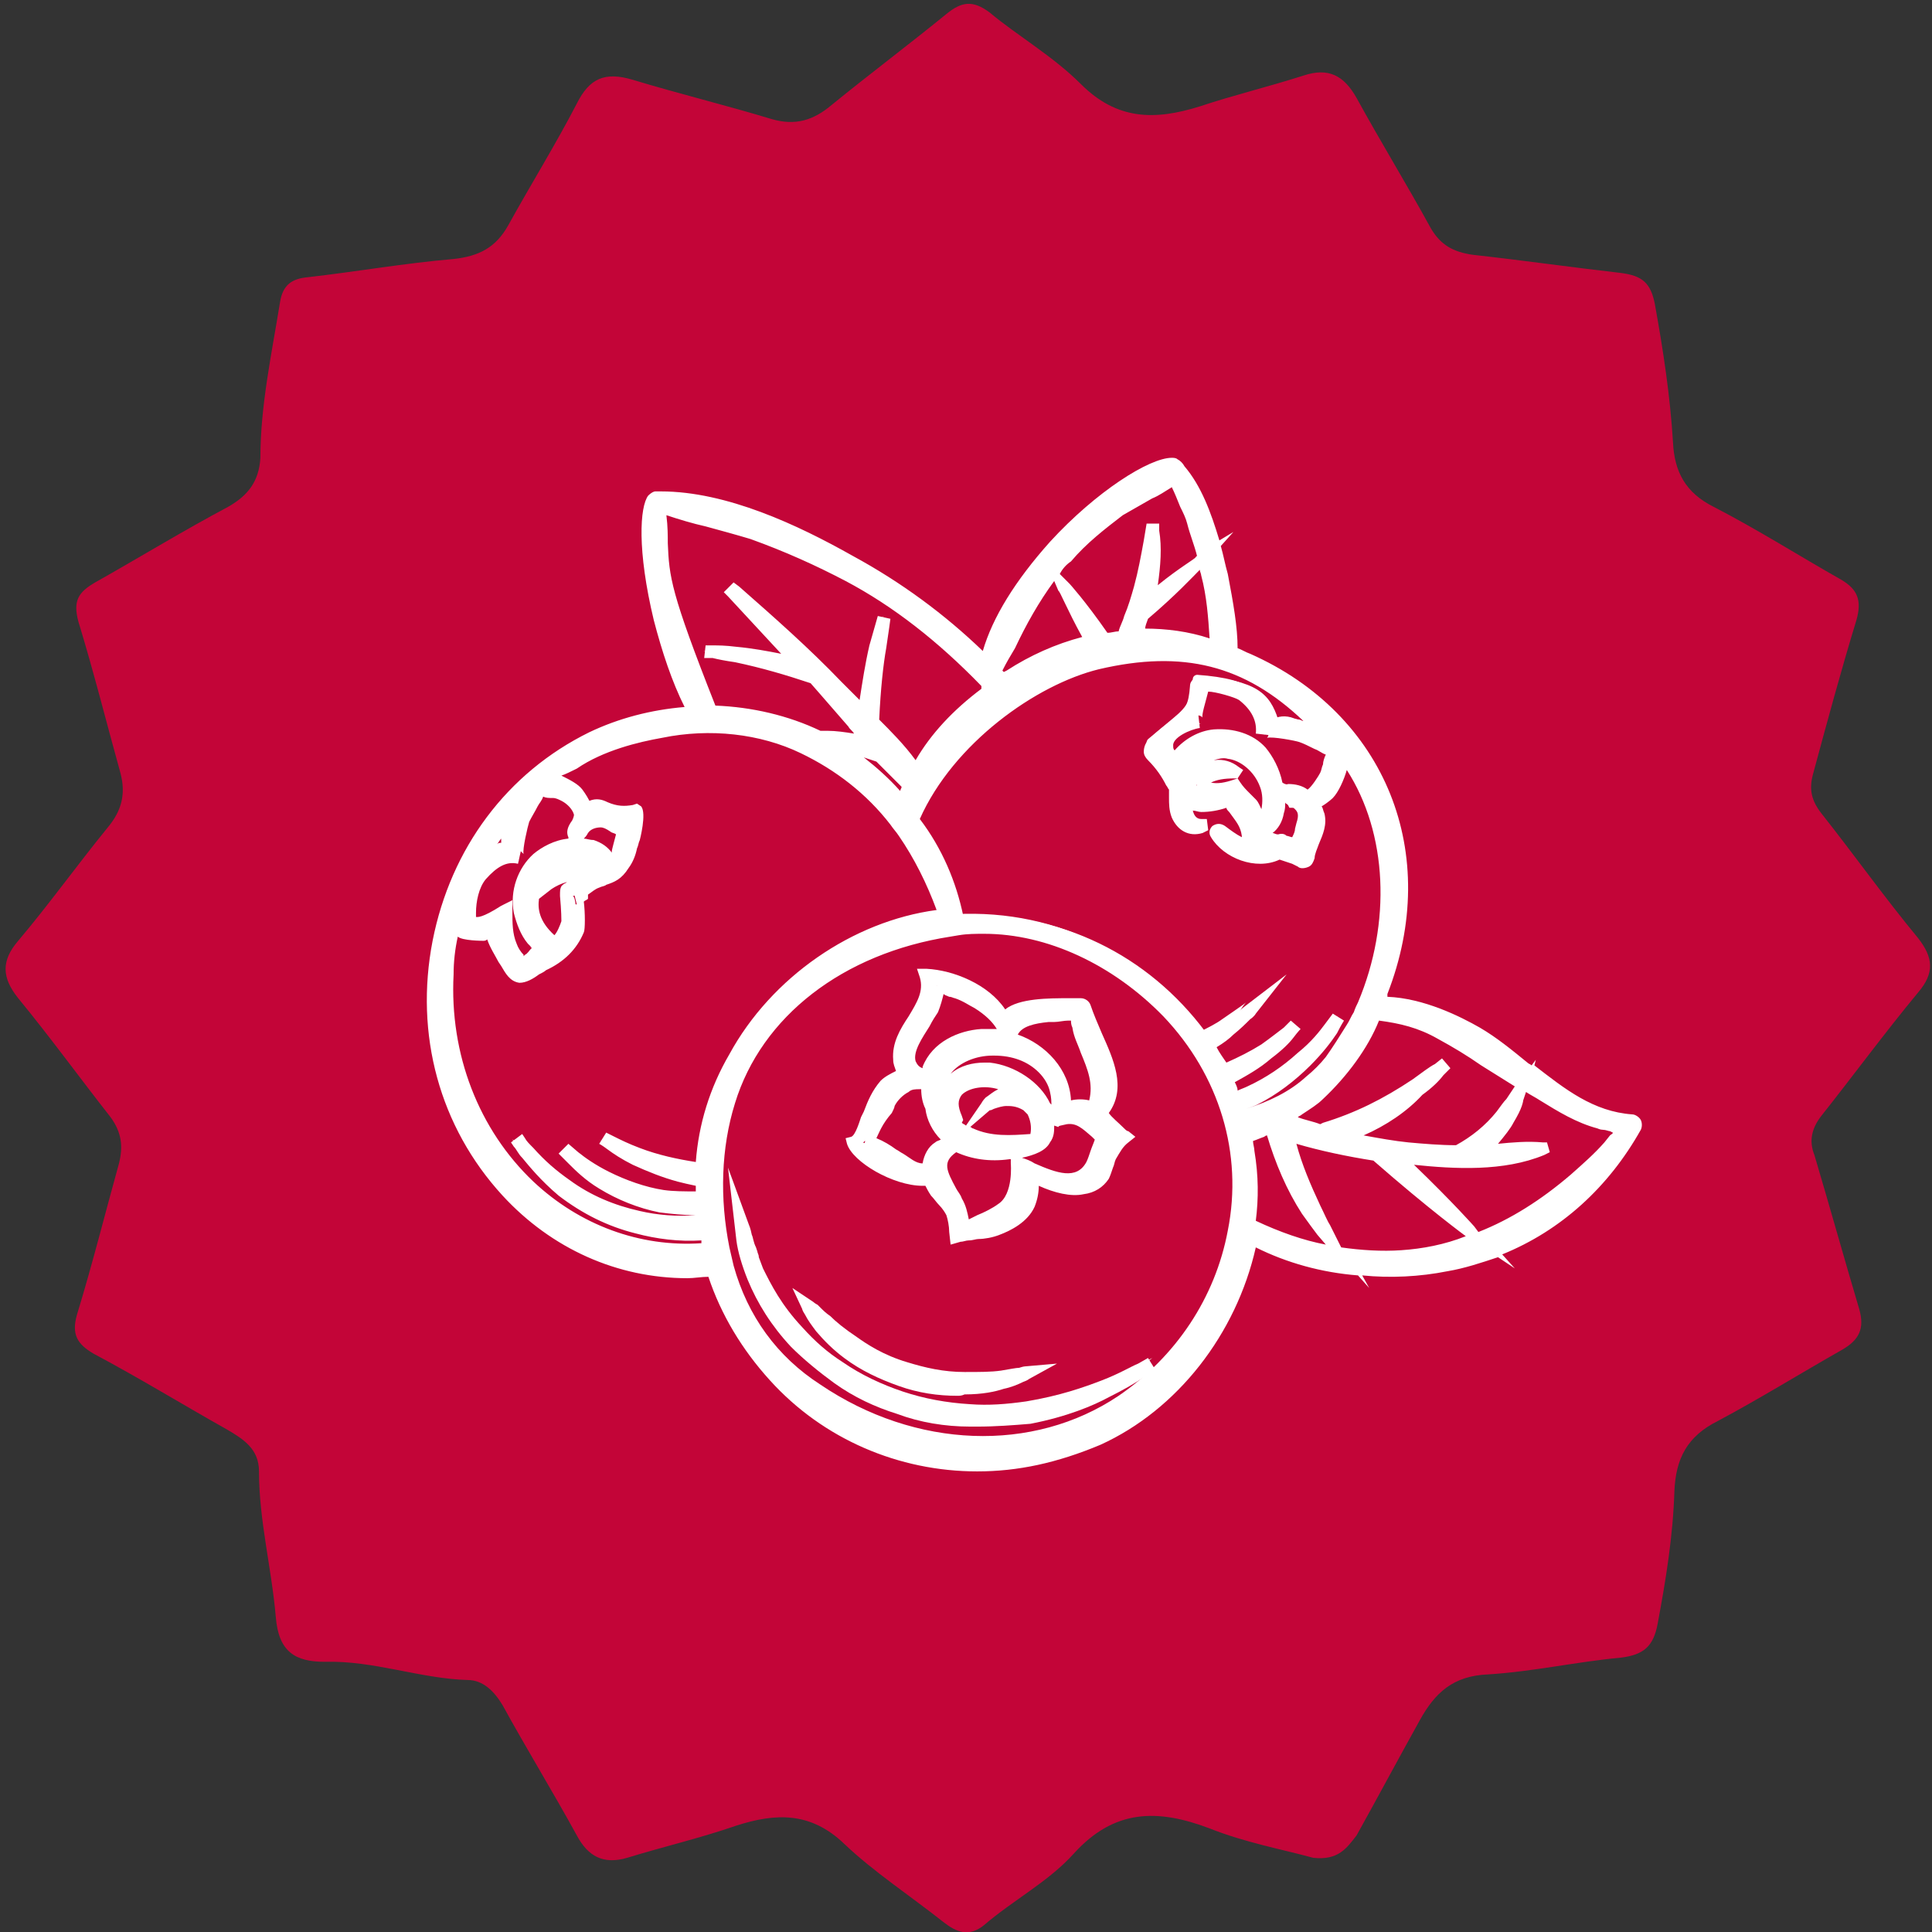
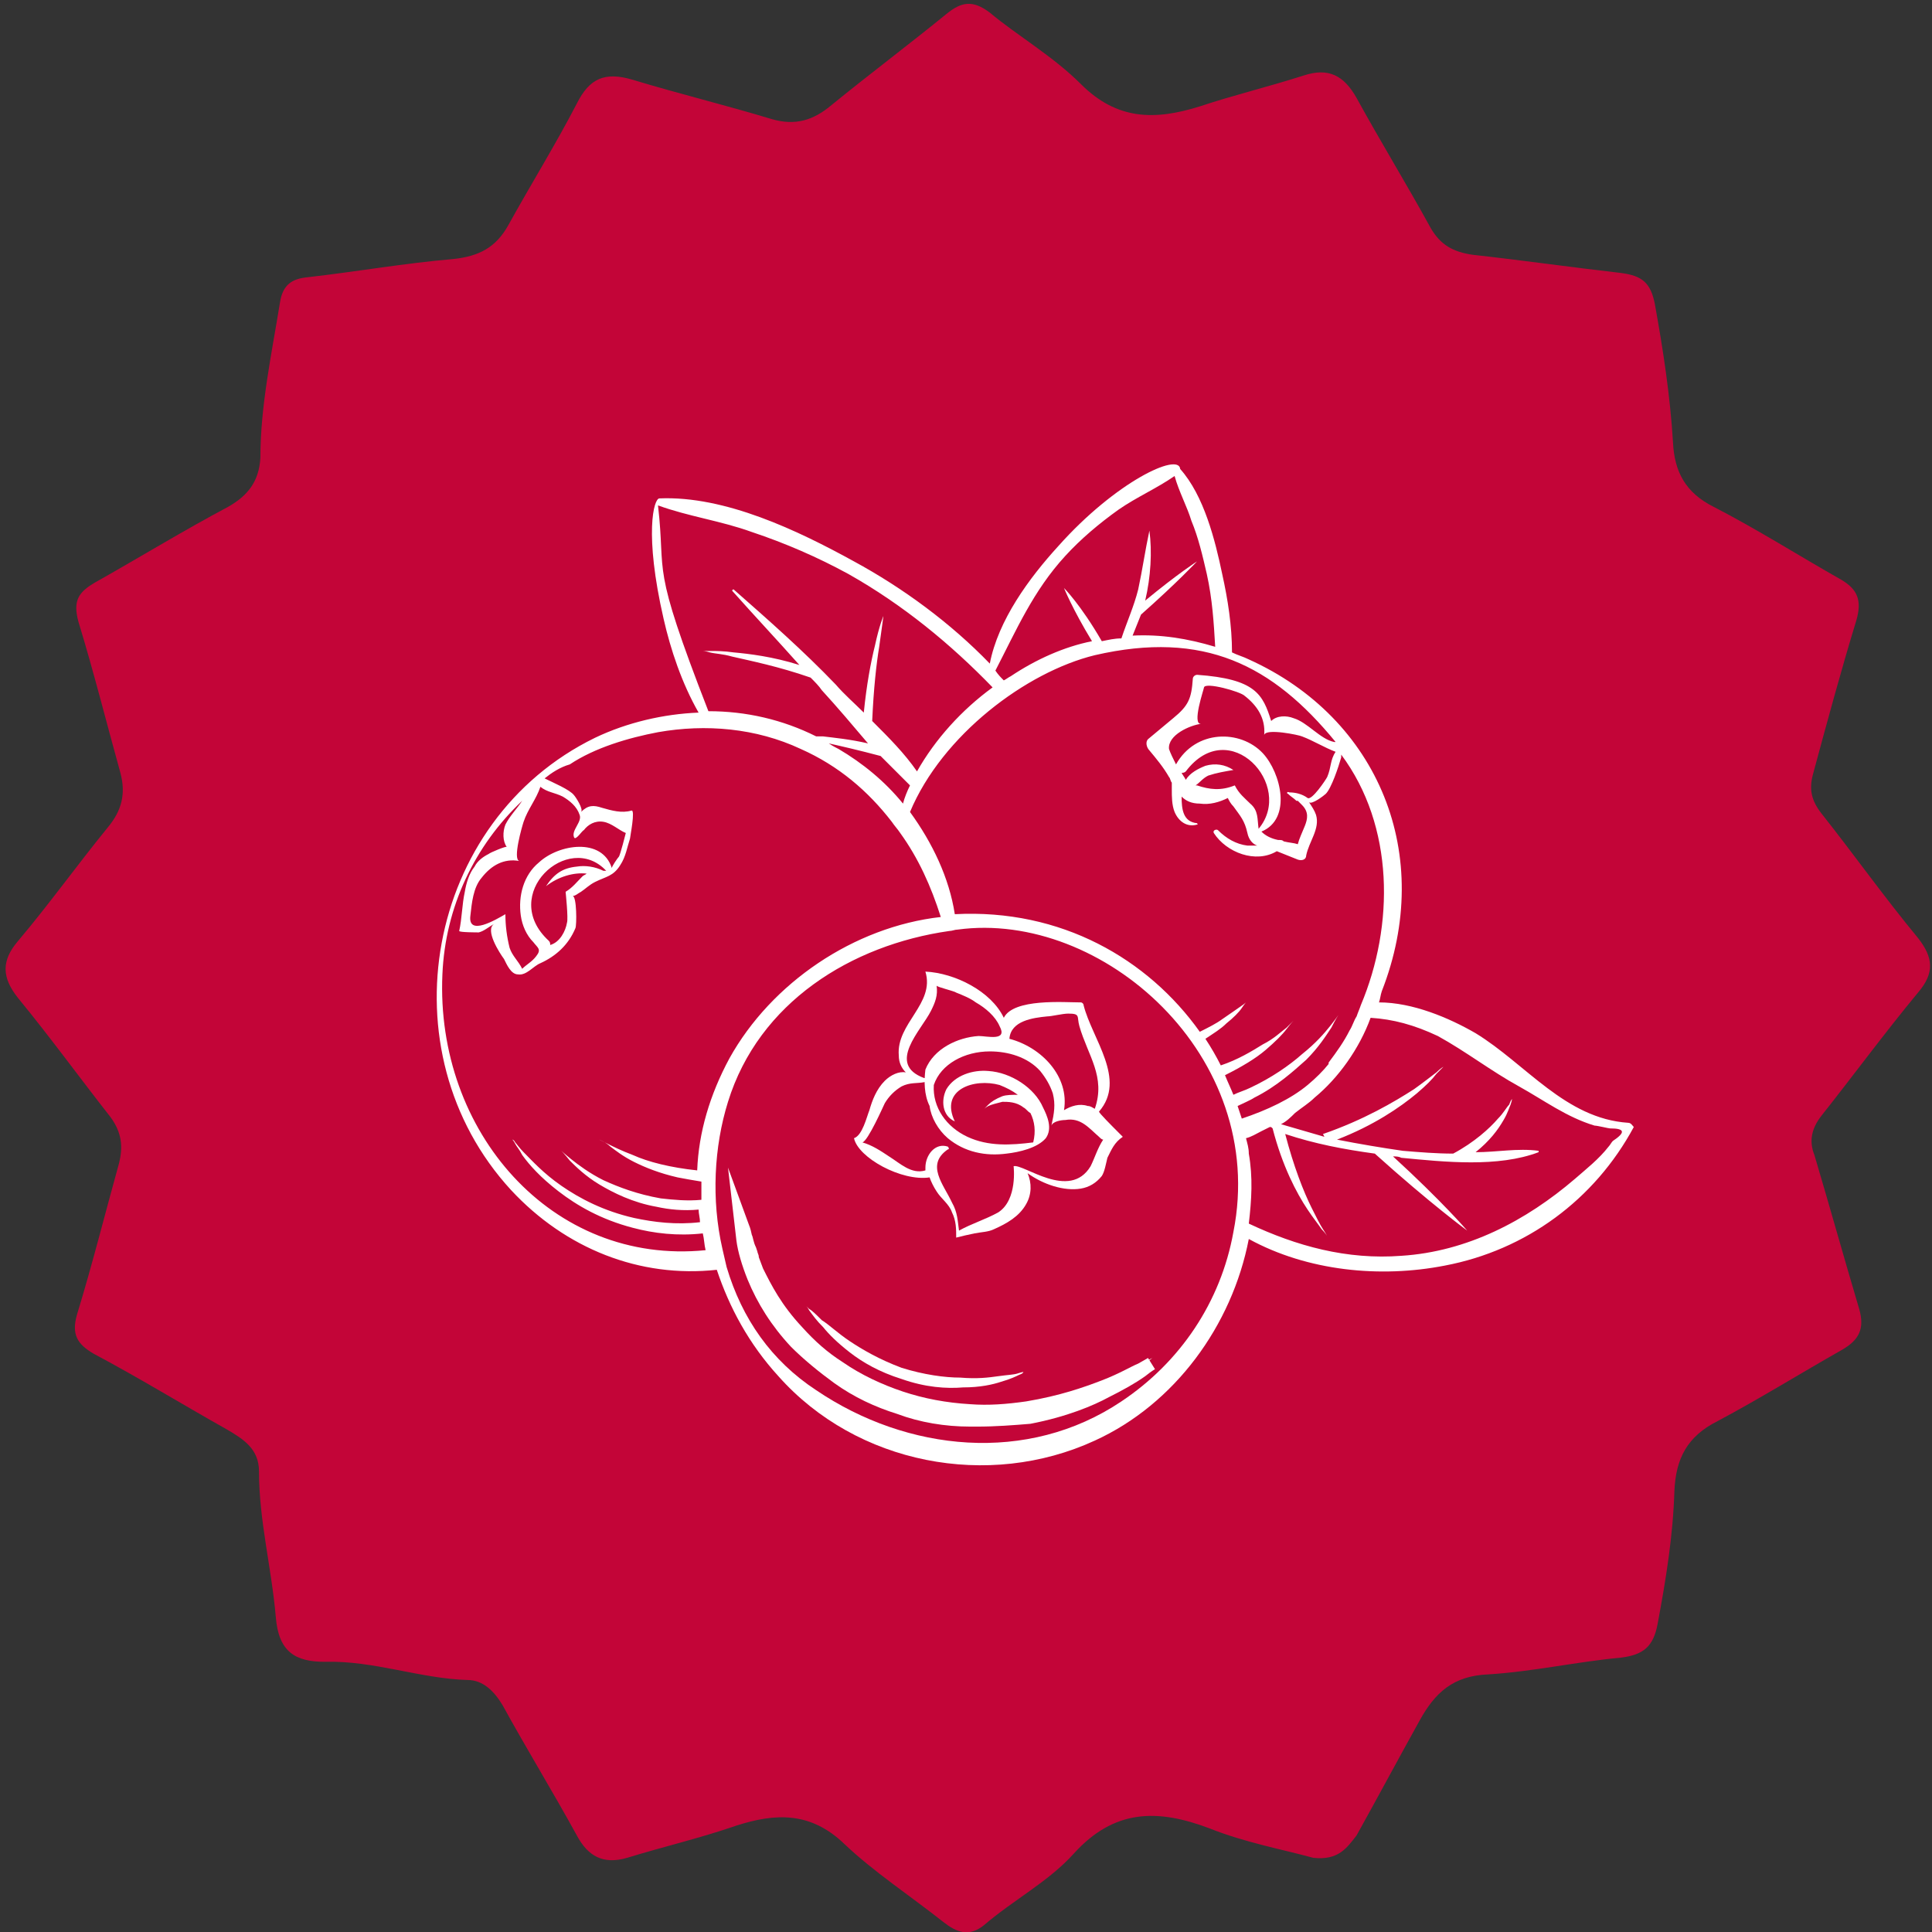
<svg xmlns="http://www.w3.org/2000/svg" version="1.1" id="Laag_1" x="0px" y="0px" viewBox="0 0 138 138" style="enable-background:new 0 0 138 138;" xml:space="preserve">
  <rect x="0" y="0" width="138" height="138" fill="#333333" stroke="none" />
  <style type="text/css">
	.st0{fill:#C30538;}
	.st1{fill:#FFFFFF;}
</style>
  <g>
    <path class="st0" d="M93.8,132.7c-2.2-0.6-4.9-1.1-7.4-2.1c-3.7-1.4-6.8-1.4-9.7,1.8c-1.8,2-4.3,3.3-6.4,5.1   c-1.1,0.9-2,0.5-2.9-0.2c-2.4-1.9-5-3.6-7.1-5.6c-2.4-2.3-4.9-2.2-7.7-1.3c-2.6,0.9-5.2,1.5-7.8,2.3c-1.7,0.5-2.8-0.1-3.6-1.6   c-1.7-3.1-3.6-6.2-5.3-9.3c-0.6-1-1.4-1.8-2.5-1.8c-3.4-0.1-6.7-1.4-10.2-1.3c-2.1,0-3.3-0.7-3.5-3.2c-0.3-3.5-1.2-6.9-1.2-10.4   c0-1.6-1.1-2.3-2.3-3c-3.2-1.8-6.3-3.7-9.5-5.4c-1.2-0.7-1.6-1.4-1.2-2.8c1.1-3.6,2-7.2,3-10.8c0.3-1.2,0.2-2.2-0.6-3.3   c-2.2-2.8-4.3-5.7-6.6-8.5c-1.2-1.5-1.2-2.7,0-4.1c2.2-2.6,4.2-5.4,6.4-8.1c1-1.2,1.3-2.4,0.9-3.9c-1-3.6-1.9-7.2-3-10.8   c-0.4-1.5,0-2.1,1.2-2.8c3.2-1.8,6.3-3.7,9.5-5.4c1.4-0.8,2.2-1.8,2.3-3.5c0-3.7,0.8-7.4,1.4-11.1c0.2-1.3,0.9-1.7,2-1.8   c3.5-0.4,6.9-1,10.4-1.3c1.8-0.2,3-0.8,3.9-2.4c1.6-2.9,3.4-5.8,4.9-8.7c0.9-1.8,2-2.3,4-1.7c3.3,1,6.6,1.8,9.9,2.8   c1.7,0.5,3,0.1,4.3-1c2.7-2.2,5.5-4.3,8.2-6.5c1.1-0.9,1.9-1,3.1-0.1C72.6,2.5,75.2,4,77.2,6c2.6,2.6,5.3,2.6,8.5,1.6   c2.4-0.8,4.9-1.4,7.4-2.2c1.8-0.6,2.9,0,3.8,1.6c1.7,3.1,3.6,6.2,5.3,9.3c0.7,1.2,1.6,1.7,3,1.9c3.6,0.4,7.1,0.9,10.6,1.3   c1.5,0.2,2.1,0.7,2.4,2.2c0.6,3.3,1.1,6.6,1.3,9.9c0.1,2.1,0.9,3.6,2.9,4.6c3.1,1.6,6.1,3.5,9.1,5.2c1.2,0.7,1.5,1.5,1.1,2.9   c-1.1,3.6-2.1,7.3-3.1,11c-0.3,1.1-0.1,1.9,0.6,2.8c2.3,2.9,4.5,6,6.9,8.9c1.1,1.4,1.2,2.5,0,3.9c-2.4,2.9-4.6,5.9-6.9,8.8   c-0.7,0.9-0.9,1.8-0.5,2.8c1.1,3.7,2.1,7.3,3.2,11c0.4,1.4,0,2.2-1.2,2.9c-3,1.7-5.9,3.5-8.9,5.1c-2.2,1.1-3,2.7-3.1,5   c-0.1,3.2-0.6,6.3-1.2,9.5c-0.3,1.6-1,2.2-2.6,2.4c-3.2,0.3-6.3,1-9.5,1.2c-2.5,0.1-3.8,1.3-4.9,3.3c-1.5,2.7-3,5.5-4.5,8.2   C96.2,132,95.6,132.9,93.8,132.7z" />
    <g>
      <g>
        <g>
          <g>
            <path class="st1" d="M116.3,80.2c-4.5-0.3-7.3-4.2-10.9-6.4c-1.9-1.1-4.5-2.2-6.9-2.2c0.1-0.3,0.1-0.5,0.2-0.8c0,0,0,0,0,0       c3.8-9.7-0.2-19.5-9.5-23.7c-0.4-0.2-0.8-0.3-1.2-0.5c0-1.9-0.3-3.8-0.7-5.6c-0.5-2.4-1.3-5.6-3-7.5l0,0       c-0.1-1.2-4.6,0.9-8.7,5.5c-2.1,2.3-4.3,5.3-4.9,8.4c0,0,0,0,0,0c-2.8-2.9-6.2-5.4-9.7-7.3c-4-2.2-9.2-4.7-13.9-4.5       c-0.4,0-1.1,2.5,0.3,8.6c0.5,2.2,1.3,4.6,2.5,6.7c-2.5,0.1-5.1,0.7-7.4,1.8c-12.1,5.9-15.1,22.4-6,32.3       c3.9,4.2,9.2,6.3,14.7,5.7c0.9,2.7,2.3,5.3,4.4,7.6c5.6,6.3,15,8.1,22.6,4.6c5.7-2.6,9.8-8.2,11-14.4c4.2,2.3,9.4,2.8,14,1.9       c5.8-1.1,10.7-4.7,13.5-9.9C116.6,80.4,116.5,80.2,116.3,80.2z M76.1,39.7c1.1-1.2,2.4-2.3,3.8-3.3c1.3-0.9,2.7-1.5,4-2.4       c0.3,1.1,0.9,2.2,1.2,3.2c0.5,1.2,0.8,2.5,1.1,3.8c0.4,1.8,0.5,3.5,0.6,5.2c-2-0.6-3.9-0.9-5.9-0.8c0.2-0.5,0.4-1,0.6-1.5l0,0       c2.6-2.3,4-3.8,4-3.8s-1.4,0.9-3.7,2.8c0.4-1.7,0.5-3.5,0.3-5c0,0,0,0,0,0c-0.3,1.4-0.5,2.8-0.8,4.2c-0.3,1.2-0.8,2.3-1.2,3.5       c-0.5,0-0.9,0.1-1.4,0.2C77.2,43.2,76,42,76,42s0.6,1.5,2,3.8c-2,0.4-4,1.3-5.8,2.5c-0.2,0.1-0.3,0.2-0.5,0.3       c-0.2-0.2-0.4-0.4-0.6-0.7C72.6,45,73.8,42.2,76.1,39.7z M47,36.1c2.2,0.8,4.5,1.1,6.7,1.9c2.4,0.8,4.7,1.8,6.9,3       c3.9,2.2,7.3,5,10.3,8.1c-2.2,1.6-4.1,3.7-5.4,6c-0.9-1.3-2-2.4-3.2-3.6c0.1-2.3,0.3-4.1,0.5-5.3c0.2-1.4,0.3-2.2,0.3-2.2       s-0.3,0.7-0.6,2.1c-0.3,1.2-0.6,2.8-0.8,4.8c-0.7-0.7-1.4-1.3-2-2c-2.3-2.4-4.8-4.6-7.3-6.8c0,0-0.1,0-0.1,0.1       c1.6,1.8,3.2,3.5,4.8,5.3c-1.9-0.6-3.6-0.8-4.7-0.9c-0.7-0.1-1.2-0.1-1.6-0.1c-0.4,0-0.6,0-0.6,0s0.2,0,0.5,0.1       c0.4,0.1,0.9,0.1,1.6,0.3c1.3,0.3,3.3,0.7,5.6,1.5c0.3,0.3,0.6,0.6,0.8,0.9c1.1,1.2,2.2,2.5,3.3,3.8c-1.3-0.3-2.4-0.4-3.2-0.5       c-0.2,0-0.4,0-0.5,0c-2.4-1.2-5-1.8-7.7-1.8C46.4,40,47.6,41.3,47,36.1z M65,56.1c-0.2,0.4-0.4,0.9-0.5,1.3       c-1.3-1.6-2.9-2.9-4.6-3.9c-0.2-0.1-0.4-0.2-0.7-0.4c0.9,0.2,2.2,0.5,3.7,0.9C63.6,54.7,64.3,55.4,65,56.1z M38.6,56.2       c0.5,0.4,1,0.4,1.6,0.7c0.5,0.3,1,0.7,1.2,1.3c0.2,0.5-0.6,1.1-0.4,1.6c0.1,0.3,0.6-0.5,0.7-0.5c0.3-0.4,0.8-0.7,1.4-0.6       c0.6,0.1,1.1,0.6,1.6,0.8c0,0-0.4,1.6-0.5,1.7c-0.1,0.1-0.5,0.7-0.5,0.8c-0.7-2.2-3.8-1.7-5.2-0.4c-1.1,0.9-1.5,2.4-1.3,3.8       c0.1,0.7,0.4,1.4,0.9,1.9c0.3,0.4,0.6,0.5,0.2,1c-0.3,0.4-0.7,0.6-1,0.9c-0.3-0.6-0.7-0.9-0.9-1.5c-0.2-0.8-0.3-1.6-0.3-2.4       c-0.7,0.4-2.7,1.6-2.5,0.1c0.1-0.9,0.2-2,0.8-2.7c0.7-0.9,1.6-1.4,2.7-1.2c-0.5-0.1,0.2-2.5,0.3-2.8       C37.7,57.8,38.3,57.1,38.6,56.2C38.6,56.2,38.6,56.2,38.6,56.2z M41.9,62.4c-0.1,0.1-0.2,0.1-0.3,0.2c-0.4,0.4-0.7,0.8-1.2,1.1       c0,0,0.2,1.9,0.1,2.2c-0.1,0.6-0.5,1.4-1.2,1.6c0-0.1,0-0.2-0.1-0.3c-3.6-3.3,1.4-7.9,4.1-5c-0.1,0-0.1,0-0.2,0       c-0.6-0.3-1.3-0.4-1.9-0.3c-1,0.1-1.6,0.5-2.2,1.4C39.9,62.6,41,62.3,41.9,62.4z M43.6,81.9c0.4,0.3,0.9,0.7,1.7,1.1       c0.8,0.4,1.8,0.8,3.1,1.1c0.5,0.1,1.1,0.2,1.7,0.3c0,0.4,0,0.9,0,1.3c-1,0.1-2,0-2.9-0.1c-1.7-0.3-3-0.8-4.1-1.3       c-1-0.5-1.8-1.1-2.3-1.5c-0.5-0.4-0.7-0.6-0.7-0.6s0.2,0.2,0.6,0.7c0.4,0.4,1.1,1.1,2.1,1.7c1,0.6,2.4,1.3,4.1,1.6       c0.9,0.2,1.9,0.3,3,0.2c0,0.3,0.1,0.6,0.1,0.9c-1.7,0.2-3.3,0-4.7-0.3c-2.2-0.5-3.9-1.4-5.2-2.3c-1.3-0.9-2.1-1.8-2.7-2.4       c-0.3-0.3-0.5-0.6-0.6-0.7c-0.1-0.2-0.2-0.2-0.2-0.2s0.1,0.1,0.2,0.3c0.1,0.2,0.3,0.4,0.5,0.8c0.5,0.7,1.3,1.6,2.6,2.6       c1.3,1,3,2,5.3,2.6c1.5,0.4,3.2,0.6,5,0.4c0.1,0.4,0.1,0.8,0.2,1.2c-11,1.1-19.3-8.5-18.8-19.7c0.2-4.8,2.3-9.2,5.7-12.4       c-0.4,0.6-0.9,1.1-1.2,1.7c-0.2,0.5-0.2,1.2,0.1,1.6c0-0.1-1.2,0.4-1.3,0.5c-0.4,0.2-0.8,0.5-1,0.9c-0.4,0.5-0.6,1.2-0.7,1.8       c-0.2,0.9-0.2,1.9-0.4,2.8c0,0.1,1.3,0.1,1.4,0.1c0.4-0.1,0.7-0.4,1.1-0.6c-0.7,0.4,0.4,2.1,0.7,2.5c0.2,0.4,0.5,1.1,1,1.1       c0.6,0.1,1.1-0.6,1.6-0.8c1.1-0.5,2-1.3,2.5-2.5c0.1-0.2,0.1-2.3-0.2-2.3c0.2,0,0.4-0.2,0.6-0.3c0.3-0.2,0.6-0.5,1-0.7       c0.8-0.4,1.3-0.4,1.8-1.2c0.4-0.6,0.5-1.3,0.7-1.9c0-0.1,0.4-2.1,0.1-2c-0.7,0.2-1.4,0-2.1-0.2c-0.6-0.2-1-0.2-1.5,0.3       c0.2-0.2-0.4-1.1-0.5-1.2c-0.3-0.4-1.5-0.9-2.1-1.2c0.5-0.4,1.1-0.8,1.8-1c1.8-1.2,4.2-1.9,6.3-2.3c3.4-0.6,7-0.3,10.2,1.2       c2.7,1.2,4.8,3,6.5,5.2c0.2,0.3,0.4,0.5,0.6,0.8c1.3,1.8,2.2,3.8,2.9,6c-6.2,0.7-12.1,4.7-15.1,10.1c-1.4,2.6-2.2,5.3-2.3,8       c-1.9-0.2-3.5-0.6-4.6-1.1c-0.8-0.3-1.4-0.6-1.8-0.8c-0.4-0.2-0.6-0.3-0.6-0.3S43.3,81.6,43.6,81.9z M88.1,88       c-0.9,5-3.8,9.3-8,12.1c-6.7,4.5-15.3,3.6-21.8-0.8c-3.2-2.1-5.3-5.1-6.4-8.8c-0.1-0.4-0.2-0.9-0.3-1.3       c-0.8-3.5-0.6-7.3,0.4-10.5c2.2-7.1,8.8-11.2,15.8-12.2c0.2,0,0.4-0.1,0.6-0.1C78.7,65,90.6,75.4,88.1,88z M88.7,79.9       C88.7,79.9,88.7,79.9,88.7,79.9c-0.1-0.3-0.2-0.6-0.3-0.9c0.4-0.2,0.9-0.4,1.2-0.6c1.6-0.8,2.8-1.9,3.7-2.7       c0.9-0.9,1.4-1.7,1.8-2.3c0.3-0.6,0.5-0.9,0.5-0.9s-0.2,0.3-0.6,0.8c-0.4,0.5-1,1.2-2,2c-0.9,0.8-2.2,1.7-3.7,2.4       c-0.4,0.2-0.8,0.3-1.2,0.5c-0.2-0.5-0.4-0.9-0.6-1.4c0,0,0,0,0,0c1.2-0.6,2.2-1.2,2.9-1.8c0.7-0.6,1.2-1.1,1.5-1.5       c0.3-0.4,0.5-0.6,0.5-0.6s-0.2,0.2-0.5,0.5c-0.4,0.3-0.9,0.8-1.7,1.2c-0.8,0.5-1.8,1.1-3,1.5c-0.3-0.6-0.7-1.3-1.1-1.9       c0.6-0.4,1.1-0.7,1.5-1.1c0.5-0.4,0.9-0.8,1.1-1.1c0.2-0.3,0.3-0.4,0.3-0.4s-0.1,0.1-0.4,0.3c-0.3,0.2-0.7,0.5-1.3,0.9       c-0.4,0.3-1,0.6-1.6,0.9c-3.7-5.2-9.9-8.8-17.5-8.4c-0.4-2.6-1.6-5.1-3.2-7.3c2.3-5.5,8.3-10,13.2-11.2       c7.8-1.8,12.7,0.7,17.2,6.2c0,0-0.1,0-0.1,0c-1-0.2-1.9-1.4-2.9-1.7c-0.5-0.2-1.2-0.2-1.6,0.2c-0.6-1.9-1.1-3-5.3-3.3       c-0.1,0-0.3,0.1-0.3,0.3c-0.1,1.4-0.3,1.9-1.4,2.8c-0.6,0.5-1.2,1-1.8,1.5c-0.2,0.2-0.1,0.6,0.1,0.8c0.5,0.6,1,1.2,1.4,1.9       c0.1,0.1,0.1,0.3,0.2,0.4c0,0.1,0,0.3,0,0.5c0,0.5,0,1.1,0.2,1.6c0.3,0.7,0.9,1.1,1.6,0.9c0.1,0,0-0.1,0-0.1       c-1-0.1-1.1-1-1.1-1.9c0.3,0.3,0.7,0.5,1.3,0.5c0.7,0.1,1.4-0.1,2-0.4c0.1,0.2,0.2,0.4,0.4,0.6c0.5,0.7,0.8,1,1,1.9       c0.1,0.5,0.4,0.8,0.7,0.9c-0.2,0-0.4,0-0.7,0c-0.8-0.1-1.5-0.5-2.1-1.1c-0.1-0.1-0.4,0-0.3,0.2c0.9,1.4,3,2.2,4.5,1.3       c0.5,0.2,1,0.4,1.5,0.6c0.3,0.1,0.6,0,0.6-0.3c0.2-1,1-1.9,0.7-2.9c-0.1-0.3-0.3-0.6-0.5-0.9c0.2,0.2,1.1-0.5,1.2-0.6       c0.4-0.4,0.9-1.9,1.1-2.6c0-0.1,0-0.1,0-0.2c3.8,5.1,3.8,12.2,1.4,17.9c-0.1,0.3-0.2,0.5-0.3,0.8c-0.2,0.3-0.3,0.7-0.5,1       c-0.4,0.8-0.9,1.5-1.5,2.3c0,0,0,0,0,0.1c-0.4,0.5-0.9,1-1.5,1.5C92.2,78.5,90.5,79.3,88.7,79.9z M92,56.7       c0.2,0.2,0.4,0.3,0.6,0.5c0,0,0,0,0,0c0,0,0,0,0.1,0c0.1,0.1,0.2,0.2,0.3,0.3c0.5,0.5,0.4,1,0.2,1.5c-0.2,0.5-0.4,0.9-0.5,1.3       c-0.3-0.1-0.6-0.1-1-0.2c-0.1-0.1-0.2-0.1-0.3-0.1c0,0-0.1,0-0.1,0c-0.5-0.1-0.9-0.3-1.2-0.6c2.2-0.9,1.4-4.2,0.1-5.6       c-1.6-1.7-4.8-1.7-6.2,0.8c0,0,0,0,0,0c-0.2-0.4-0.4-0.8-0.5-1.1c-0.1-1,1.5-1.7,2.3-1.8c-0.7,0.1,0.2-2.5,0.2-2.6       c0.1-0.4,2.6,0.3,2.9,0.6c0.9,0.7,1.5,1.6,1.4,2.8c0.1-0.5,2.5,0,2.7,0.1c0.8,0.3,1.6,0.8,2.4,1.1c-0.4,0.6-0.3,1.1-0.6,1.8       c-0.1,0.2-1.1,1.7-1.4,1.5c-0.4-0.3-0.9-0.4-1.3-0.4C91.9,56.5,91.9,56.7,92,56.7z M88.1,55c-0.6-0.4-1.3-0.5-2-0.3       c-0.5,0.2-1.1,0.5-1.4,1c-0.1-0.2-0.2-0.3-0.3-0.5c0.1,0,0.2,0,0.3-0.1c3.1-4.1,7.8,1,5.2,4.1c-0.1-0.7,0-1.3-0.6-1.8       c-0.4-0.4-0.8-0.7-1.1-1.3c-1,0.4-1.8,0.3-2.7,0c0,0-0.1,0-0.1,0c0.3-0.2,0.5-0.5,0.9-0.7C86.9,55.2,87.5,55.1,88.1,55       C88.1,55.1,88.1,55.1,88.1,55z M115.2,81.5c-0.1,0.1-0.2,0.3-0.3,0.4c-0.7,0.9-1.6,1.6-2.4,2.3c-3.5,3-7.7,5.2-12.4,5.5       c-3.9,0.3-7.5-0.7-10.9-2.3c0.2-1.7,0.3-3.3,0-5c0-0.4-0.1-0.7-0.2-1.1c0.4-0.1,0.7-0.3,1.1-0.5c0.2-0.1,0.4-0.2,0.6-0.3l0,0       c0.1,0,0.1,0,0.2,0.1c0.7,2.7,1.7,4.6,2.5,5.8c0.4,0.6,0.8,1.1,1,1.4c0.3,0.3,0.4,0.5,0.4,0.5s-0.1-0.2-0.3-0.5       c-0.2-0.3-0.5-0.9-0.8-1.5c-0.6-1.2-1.3-3-1.9-5.3c2.1,0.7,4.2,1.1,6.4,1.4c4,3.6,6.6,5.5,6.6,5.5s-1.8-2.1-5.3-5.3       c0.2,0,0.4,0,0.6,0.1c3.1,0.3,6.9,0.7,9.8-0.4c0,0,0-0.1,0-0.1c-1.5-0.2-3,0.1-4.5,0.1c1-0.8,1.6-1.6,2-2.3       c0.3-0.5,0.4-0.9,0.5-1.1c0.1-0.3,0.1-0.4,0.1-0.4s-0.1,0.1-0.2,0.4c-0.2,0.2-0.4,0.6-0.8,1c-0.6,0.7-1.7,1.7-3.2,2.5       c-1.2,0-2.4-0.1-3.6-0.2c-1.4-0.2-3.2-0.5-4.7-0.8c2.6-1,4.5-2.3,5.7-3.3c0.7-0.6,1.1-1,1.4-1.4c0.3-0.3,0.5-0.5,0.5-0.5       s-0.2,0.1-0.5,0.4c-0.4,0.3-0.9,0.7-1.6,1.2c-1.4,0.9-3.6,2.2-6.5,3.2l0.1,0.2c-1-0.3-2.1-0.6-3.1-0.9c0.4-0.2,0.7-0.5,1-0.8       c0.5-0.4,1-0.7,1.4-1.1c1.7-1.4,3.2-3.5,4-5.7c1.6,0.1,3.1,0.5,4.8,1.3c2,1.1,3.8,2.5,5.8,3.6c1.8,1,3.4,2.2,5.4,2.8       c0.2,0,1,0.2,1.1,0.2C116.1,80.6,116.1,80.9,115.2,81.5z" />
-             <path class="st1" d="M69.8,105.1c-5.6,0-11-2.3-14.8-6.5c-2-2.2-3.5-4.7-4.4-7.4c-0.5,0-1,0.1-1.5,0.1c-5,0-9.7-2.1-13.2-5.9       c-4.5-4.9-6.3-11.5-5-18.2c1.3-6.6,5.3-12,11.2-14.9c2.1-1,4.4-1.6,6.8-1.8c-0.9-1.8-1.6-3.9-2.2-6.2c-1.2-5-1-8.1-0.4-8.9       c0.2-0.2,0.4-0.3,0.5-0.3c0.1,0,0.3,0,0.4,0c4.7,0,9.8,2.4,13.7,4.6c3.5,1.9,6.6,4.2,9.3,6.8c0.7-2.4,2.3-5,4.8-7.8       c3.3-3.6,7.1-6,8.7-6c0.1,0,0.3,0,0.4,0.1c0.2,0.1,0.4,0.3,0.5,0.5c1.2,1.4,1.9,3.3,2.5,5.3l1-0.6l-0.9,1       c0.2,0.7,0.3,1.3,0.5,2c0.4,2.1,0.7,3.8,0.7,5.3c0.3,0.1,0.6,0.3,0.9,0.4C99,51,103,61,99.1,71c0,0.1,0,0.1,0,0.2       c2.6,0.1,5.2,1.4,6.6,2.2c1.2,0.7,2.3,1.6,3.4,2.5c0.1,0.1,0.2,0.1,0.3,0.2l0.3-0.4l-0.1,0.4c2.2,1.7,4.2,3.3,7,3.5l0,0       c0.2,0,0.5,0.2,0.6,0.4c0.1,0.2,0.1,0.5,0,0.7c-2.3,4.1-5.7,7.2-9.9,8.9l0.9,1l-1.2-0.8c-1.2,0.4-2.4,0.8-3.6,1       c-2,0.4-4.1,0.5-6.1,0.3l0.5,0.9l-0.8-0.9c-2.6-0.2-5.1-0.9-7.3-2c-1.4,6.2-5.6,11.6-11.1,14.1       C75.5,104.5,72.7,105.1,69.8,105.1z M55,97.1c0.2,0.3,0.5,0.6,0.7,0.9c5.4,6.1,14.5,7.9,22.1,4.4c5.4-2.5,9.5-7.8,10.7-14.1       l0.1-0.6l0,0l0-0.1c0,0.2-0.1,0.3-0.1,0.5c-0.9,5.1-3.9,9.5-8.2,12.4c-6.5,4.3-15.2,4-22.3-0.8C56.9,99,55.9,98.1,55,97.1z        M70.3,66.7c-0.6,0-1.2,0-1.8,0.1l-0.6,0.1c-7.7,1.2-13.5,5.7-15.4,11.9c-1,3.2-1.1,6.8-0.4,10.3c0.1,0.4,0.2,0.9,0.3,1.3       c1,3.6,3.1,6.5,6.2,8.5c6.8,4.6,15.2,4.9,21.3,0.8c4.1-2.8,6.9-7,7.8-11.8v0c1.1-5.5-0.6-11.1-4.6-15.3       C79.5,68.9,74.8,66.7,70.3,66.7z M51.3,90.2l0.1,0.3c-0.1-0.4-0.2-0.7-0.3-1.1c-0.5-2.3-0.6-4.6-0.4-6.9       c-0.1,0.4-0.1,0.8-0.1,1.2l0,0.7c0,0.4,0,0.8,0,1.2l0,0.8c0,0.3,0.1,0.6,0.1,0.9l0.1,0.8c0.1,0.4,0.1,0.8,0.2,1.1l0.1,0.5       l-0.5,0c-4.9,0.5-9.7-1.2-13.3-4.6c-2.4-2.3-4.2-5.3-5.2-8.6c0.8,3,2.3,5.7,4.5,8c3.8,4.1,8.9,6,14.3,5.5L51.3,90.2z        M96.4,90.2c2.2,0.2,4.4,0.1,6.5-0.3c1-0.2,2-0.5,2.9-0.8l-0.2-0.2c-1.8,0.7-3.6,1.1-5.4,1.2C98.9,90.3,97.6,90.3,96.4,90.2       L96.4,90.2z M88.9,87.9l0.4,0.2c1.9,1,4.2,1.7,6.5,2.1l0-0.1c-2.2-0.3-4.4-1.1-6.7-2.1L88.9,87.9z M95.8,89.1       c1.4,0.2,2.9,0.3,4.3,0.2c1.5-0.1,3.1-0.4,4.6-1l0,0c0,0-2.6-1.9-6.6-5.4c-1.9-0.3-3.8-0.7-5.5-1.2c0.4,1.5,1,2.9,1.7,4.4       c0.3,0.6,0.5,1.1,0.7,1.4L95.8,89.1z M32.7,66.9c-0.2,0.9-0.3,1.8-0.3,2.7c-0.3,5.7,1.8,11.1,5.7,14.8c3.3,3.1,7.6,4.7,12,4.4       c0-0.1,0-0.2,0-0.2c-1.6,0.1-3.2-0.1-4.7-0.5c-2-0.5-3.8-1.4-5.5-2.7c-1.3-1.1-2.1-2.1-2.6-2.7c-0.3-0.3-0.4-0.6-0.6-0.8       l-0.2-0.3l0.8-0.6l0.2,0.3c0.1,0.2,0.3,0.4,0.6,0.7c0.8,0.9,1.6,1.6,2.6,2.3c1.5,1.1,3.2,1.8,5,2.2c1.3,0.3,2.6,0.4,4,0.3       c-0.9,0-1.8-0.1-2.6-0.2c-1.5-0.3-3-0.9-4.3-1.7c-1-0.6-1.7-1.3-2.2-1.8c-0.5-0.5-0.7-0.7-0.7-0.7l0.7-0.7l0.7,0.6       c0.5,0.4,1.2,0.9,2.2,1.4c1.2,0.6,2.6,1.1,3.9,1.3c0.7,0.1,1.5,0.1,2.3,0.1c0-0.1,0-0.3,0-0.4c-0.5-0.1-0.9-0.2-1.3-0.3       c-1.1-0.3-2.1-0.7-3.2-1.2c-0.8-0.4-1.4-0.8-1.8-1.1l0,0c-0.4-0.3-0.6-0.4-0.6-0.4l0.5-0.8l0.6,0.3c0.4,0.2,1,0.5,1.8,0.8       c1.3,0.5,2.7,0.8,4,1c0.2-2.7,1-5.3,2.4-7.7c3-5.5,8.8-9.5,14.8-10.3c-0.7-1.9-1.6-3.7-2.7-5.3c-0.2-0.3-0.4-0.5-0.6-0.8       c-1.7-2.2-3.9-3.9-6.4-5.1c-2.9-1.4-6.5-1.8-9.9-1.1c-1.7,0.3-4.2,0.9-6.1,2.2c-0.4,0.2-0.8,0.4-1.1,0.5c0.6,0.3,1.2,0.6,1.5,1       c0,0,0.3,0.4,0.5,0.8c0.5-0.2,0.9-0.1,1.3,0.1c0.7,0.3,1.2,0.3,1.8,0.2l0.3-0.1l0.3,0.2c0.4,0.5-0.1,2.4-0.1,2.4       c-0.1,0.2-0.1,0.4-0.2,0.6c-0.1,0.5-0.3,1-0.6,1.4c-0.5,0.8-1,1-1.6,1.2c-0.1,0.1-0.3,0.1-0.5,0.2c-0.3,0.1-0.5,0.3-0.8,0.5       L42,64.2c-0.1,0.1-0.2,0.1-0.3,0.2c0.1,0.8,0.1,2,0,2.2c-0.5,1.2-1.4,2.1-2.7,2.7c-0.1,0.1-0.3,0.2-0.5,0.3       c-0.4,0.3-0.9,0.6-1.4,0.6c-0.7-0.1-1-0.7-1.3-1.2l-0.2-0.3c-0.2-0.4-0.6-1-0.8-1.6c-0.1,0.1-0.2,0.1-0.3,0.1       C34.5,67.2,33,67.2,32.7,66.9L32.7,66.9z M106.2,88.7l0.2,0.2c2.8-1.1,5.2-2.8,7.2-5c-0.3,0.2-0.5,0.5-0.8,0.7       C110.7,86.4,108.5,87.8,106.2,88.7z M89.7,87.2c1.7,0.8,3.4,1.4,5,1.7l-0.6-0.7c-0.3-0.4-0.6-0.8-1.1-1.5       c-1.1-1.7-1.9-3.6-2.5-5.6c-0.1,0-0.2,0.1-0.2,0.1c-0.3,0.1-0.5,0.2-0.8,0.3c0,0.2,0.1,0.5,0.1,0.7       C89.9,84,89.9,85.6,89.7,87.2z M101,83.2c2.8,2.7,4.3,4.4,4.3,4.4l0.3,0.4c2.3-0.9,4.5-2.3,6.6-4.1c0.9-0.8,1.7-1.5,2.4-2.3       l0.4-0.5c0.1-0.1,0.2-0.1,0.2-0.2c0,0,0,0,0,0l-0.2-0.1c-0.1,0-0.3-0.1-0.5-0.1c-0.2,0-0.4-0.1-0.4-0.1c-1.5-0.4-2.8-1.2-4.1-2       c-0.3-0.2-0.7-0.4-1-0.6l-0.2,0.6c0,0,0,0.1-0.1,0.4c-0.1,0.3-0.3,0.7-0.6,1.2c-0.2,0.4-0.6,0.9-1.1,1.5c0,0,0,0,0,0       c1-0.1,2.1-0.2,3.2-0.1l0.3,0l0.2,0.7l-0.4,0.2C107.4,83.7,103.9,83.5,101,83.2z M97.4,81.1c1.1,0.2,2.2,0.4,3.2,0.5       c1.1,0.1,2.3,0.2,3.4,0.2c1.1-0.6,2.1-1.4,2.9-2.4c0.3-0.4,0.5-0.7,0.7-0.9l0.6-0.9c-0.8-0.5-1.6-1-2.4-1.5       c-1-0.7-2-1.3-3.1-1.9c-1.4-0.8-2.7-1.1-4.2-1.3c-0.8,2-2.3,4-4,5.6c-0.4,0.4-0.9,0.7-1.5,1.1c-0.1,0.1-0.2,0.1-0.3,0.2       c0.5,0.2,1.1,0.3,1.6,0.5l0.2-0.1c2.3-0.7,4.3-1.7,6.4-3.1c0.7-0.5,1.2-0.9,1.6-1.1l0.5-0.4l0.6,0.7l-0.5,0.5       c-0.3,0.4-0.8,0.9-1.5,1.4C100.5,79.4,99,80.4,97.4,81.1z M88.4,80.3c0.1,0.2,0.1,0.5,0.2,0.7l0.3-0.1c0.4-0.1,0.7-0.3,1.1-0.4       c0.2-0.1,0.4-0.2,0.6-0.3l0.2-0.1l0,0l0.7-0.5c0.3-0.2,0.7-0.5,1-0.7c0.6-0.4,1-0.7,1.4-1.1c1.8-1.5,3.2-3.5,3.9-5.5l0.2-0.7       c0,0.1-0.1,0.2-0.1,0.3c-0.1,0.3-0.2,0.5-0.4,0.8c-0.2,0.3-0.3,0.7-0.5,1c-0.5,0.8-1,1.6-1.5,2.3c-0.5,0.7-1,1.2-1.6,1.6       c-1.5,1.2-3.2,2.1-5,2.6l-0.2,0H88.4z M89,79.2C89,79.2,89,79.3,89,79.2c1.6-0.5,3.1-1.2,4.3-2.3c0.5-0.4,1-0.9,1.4-1.4       c0.5-0.7,1-1.5,1.5-2.3c0.2-0.3,0.3-0.6,0.5-0.9c0.1-0.3,0.2-0.5,0.3-0.7c2.4-5.7,2.1-12.1-0.8-16.6c-0.2,0.7-0.6,1.6-1,2       c0,0-0.3,0.3-0.8,0.6c0.1,0.1,0.1,0.3,0.2,0.5c0.2,0.8-0.1,1.5-0.4,2.2c-0.1,0.3-0.3,0.7-0.3,1c-0.1,0.3-0.2,0.5-0.4,0.6       c-0.2,0.1-0.6,0.2-0.8,0l-0.4-0.2c-0.3-0.1-0.6-0.2-0.9-0.3c-1.7,0.8-4-0.1-4.9-1.6c-0.2-0.3-0.1-0.6,0.1-0.8       c0.3-0.2,0.6-0.2,0.9,0c0.4,0.3,0.8,0.6,1.2,0.8c0,0,0-0.1,0-0.1c-0.1-0.7-0.4-1-0.9-1.7c-0.1-0.1-0.2-0.2-0.2-0.3       c-0.6,0.2-1.2,0.3-1.8,0.3c-0.2,0-0.4-0.1-0.6-0.1c0.1,0.4,0.3,0.6,0.6,0.6l0.4,0l0.1,0.8l-0.4,0.2c-1,0.3-1.8-0.2-2.2-1.1       c-0.2-0.5-0.2-1-0.2-1.4l0-0.3c0-0.1,0-0.2,0-0.3c-0.1-0.1-0.1-0.2-0.2-0.3c-0.3-0.6-0.7-1.2-1.3-1.8c-0.2-0.2-0.3-0.4-0.3-0.6       c0-0.3,0.1-0.6,0.3-0.8l0.2-0.2c0.5-0.5,1-0.9,1.6-1.3c0.9-0.7,1.1-1.1,1.2-2.4c0-0.4,0.4-0.7,0.8-0.7c3.9,0.3,4.9,1.2,5.5,3.1       c0.4-0.1,1-0.1,1.5,0c0.1,0,0.2,0.1,0.3,0.1c-4.2-4-8.6-5.1-14.6-3.7c-4.5,1.1-10.4,5.3-12.8,10.7c1.6,2.1,2.6,4.5,3.1,6.9       c6.9-0.3,13.2,2.8,17.3,8.3c0.4-0.2,0.8-0.4,1.2-0.7c0.5-0.3,0.9-0.6,1.2-0.8l3.4-2.6l-2.2,2.8c0,0-0.1,0.2-0.4,0.4       c-0.3,0.3-0.7,0.7-1.2,1.1c-0.3,0.3-0.7,0.6-1.2,0.9c0.2,0.4,0.5,0.8,0.7,1.1c0.9-0.4,1.7-0.8,2.5-1.3c0.7-0.5,1.2-0.9,1.6-1.2       l0.5-0.5l0.7,0.6c0,0-0.2,0.2-0.5,0.6c-0.3,0.4-0.8,0.9-1.6,1.5c-0.8,0.7-1.7,1.2-2.6,1.7c0.1,0.2,0.2,0.4,0.2,0.6       c0.2-0.1,0.5-0.2,0.7-0.3c1.3-0.6,2.5-1.4,3.6-2.4c1-0.8,1.6-1.6,1.9-2l0.6-0.8l0.8,0.5c0,0-0.2,0.3-0.5,0.9       c-0.4,0.6-1,1.4-1.9,2.3c-1.1,1.1-2.4,2.1-3.8,2.8C89.6,79,89.3,79.1,89,79.2z M99.2,72.1c1.4,0.2,2.7,0.6,4,1.3       c1.1,0.6,2.1,1.3,3.2,1.9c0.8,0.5,1.5,1,2.3,1.5c-0.1-0.1-0.2-0.1-0.3-0.2c-1.1-0.9-2.1-1.7-3.3-2.4       C104.1,73.6,101.7,72.3,99.2,72.1z M38.9,67.5c0.1,0.2,0.1,0.5-0.2,0.9c0.2-0.1,0.5-0.3,0.8-0.4L39,68.1L38.9,67.5       C38.9,67.5,38.9,67.5,38.9,67.5z M36.6,64.3l0,0.9c0,0.7,0,1.5,0.3,2.2c0.1,0.3,0.3,0.6,0.5,0.8c0,0,0,0,0,0.1       c0,0,0.1-0.1,0.1-0.1c0.2-0.1,0.3-0.3,0.4-0.4c0,0,0.1-0.1,0.1-0.1c0,0-0.1,0-0.1-0.1c-0.1-0.1-0.1-0.1-0.2-0.2       c-0.5-0.6-0.8-1.4-1-2.2c-0.3-1.6,0.3-3.2,1.4-4.2c0.6-0.5,1.5-1,2.5-1.1l0-0.1c-0.2-0.4,0-0.8,0.2-1.1       c0.1-0.1,0.2-0.4,0.2-0.5c-0.1-0.4-0.5-0.8-0.9-1c-0.2-0.1-0.4-0.2-0.6-0.2C39.2,57,39,57,38.8,56.9c-0.1,0.3-0.3,0.5-0.4,0.7       c-0.2,0.4-0.4,0.7-0.6,1.1c-0.1,0.3-0.5,2-0.4,2.3c0,0-0.1-0.1-0.2-0.2l-0.2,0.9c-0.8-0.2-1.5,0.2-2.3,1.1       c-0.5,0.6-0.7,1.6-0.7,2.4c0,0.2,0,0.3,0,0.3c0.1,0,0.4,0.1,1.8-0.8L36.6,64.3z M66.8,66.1c-1.6,0.2-3.1,0.7-4.6,1.3       C63.7,66.9,65.2,66.4,66.8,66.1z M38.5,64.2c-0.1,0.7,0,1.6,1.1,2.6c0.2-0.2,0.4-0.7,0.5-1c0-0.1,0-0.7-0.1-1.8       c0-0.4,0-0.5,0.1-0.7l0.1-0.1c0.1-0.1,0.2-0.1,0.3-0.2c-0.4,0.1-0.8,0.3-1.1,0.5L38.5,64.2z M35.5,66.1l0.2,0.3       c0-0.1,0-0.3,0-0.4C35.6,66,35.6,66.1,35.5,66.1z M96.7,53.9c2.2,3.2,3.2,7.2,2.9,11.3C99.9,61.1,98.9,57.2,96.7,53.9       L96.7,53.9z M40.9,64.6c0.1,0,0.2,0,0.3,0c0,0,0,0,0,0L41,63.8c0,0-0.1,0.1-0.1,0.1l0,0C40.9,64.2,40.9,64.4,40.9,64.6z        M50.5,51.6c2.5,0,5,0.5,7.2,1.5c2.6,1.2,4.9,3,6.7,5.4c0.2,0.3,0.4,0.5,0.6,0.8c1.1,1.5,1.9,3.2,2.6,5c-0.5-2-1.5-4-2.9-5.8       l-0.2-0.2l0,0l-0.5-0.6c-1.3-1.5-2.9-2.8-4.5-3.8c-0.2-0.1-0.4-0.2-0.6-0.3l-0.7-0.4c-2.3-1.1-4.9-1.7-7.5-1.8l-0.3,0l-0.7,0       c-2.5,0.1-5,0.7-7.2,1.8c-0.8,0.4-1.5,0.8-2.2,1.2c0.1-0.1,0.3-0.1,0.4-0.2c2-1.3,4.6-2,6.4-2.3C48.3,51.7,49.4,51.6,50.5,51.6       z M42.8,62.5l-0.6,0.4c-0.1,0-0.1,0.1-0.2,0.1c-0.1,0.1-0.3,0.2-0.4,0.3c0,0-0.1,0.1-0.1,0.1l0,0c0.3-0.2,0.6-0.5,1-0.6       c0.1-0.1,0.3-0.1,0.4-0.2C42.9,62.5,42.8,62.5,42.8,62.5z M39.2,61.5c-0.2,0.1-0.3,0.2-0.5,0.3c-0.4,0.3-0.7,0.7-0.9,1.2       C38.2,62.4,38.7,61.9,39.2,61.5z M43.9,61.9L43.9,61.9C43.9,62,43.9,62,43.9,61.9L43.9,61.9z M41.7,59.9c0.2,0,0.4,0.1,0.7,0.1       c0.6,0.2,1,0.5,1.3,0.9c0,0,0-0.1,0-0.1c0-0.1,0.2-0.8,0.3-1.2c-0.1-0.1-0.3-0.1-0.4-0.2c-0.3-0.2-0.5-0.3-0.7-0.3       c-0.3,0-0.7,0.1-0.9,0.4C41.9,59.7,41.8,59.8,41.7,59.9z M36.4,60.6v0.3c0,0,0.1,0,0.1,0c0-0.1,0-0.2,0-0.3L36.4,60.6z        M93.8,58.5c0,0.3-0.1,0.5-0.2,0.7l-0.2,0.4c-0.1,0.3-0.3,0.6-0.3,0.9v0c0.1-0.2,0.2-0.5,0.3-0.7       C93.6,59.3,93.8,58.9,93.8,58.5z M35.8,59.9c-0.1,0.1-0.2,0.3-0.3,0.4c0.1-0.1,0.2-0.1,0.3-0.1C35.8,60.1,35.8,60,35.8,59.9z        M91.9,59.7c0.1,0,0.3,0.1,0.4,0.1c0.1-0.2,0.2-0.4,0.2-0.6l0.1-0.4c0.2-0.6,0.1-0.8-0.1-1c-0.1-0.1-0.1-0.1-0.2-0.1l-0.2,0       l-0.1-0.2c-0.1-0.1-0.2-0.1-0.2-0.2c0,0.3,0,0.5-0.1,0.8c-0.1,0.6-0.4,1.1-0.8,1.4c0.1,0,0.2,0.1,0.4,0.1       C91.6,59.5,91.8,59.6,91.9,59.7z M44.1,58.6C44.1,58.6,44.2,58.6,44.1,58.6c0.3,0.2,0.5,0.3,0.7,0.4L45,59c0-0.1,0-0.3,0-0.4       C44.7,58.6,44.4,58.6,44.1,58.6z M88.4,57.1c0,0,0.1,0.1,0.1,0.1c0.4,0.4,0.6,0.8,0.8,1.2c0-0.3-0.1-0.5-0.4-0.8       c-0.1-0.1-0.2-0.3-0.4-0.4C88.5,57.3,88.5,57.2,88.4,57.1z M41.9,58.2c0,0.1,0,0.1,0,0.2c0,0,0.1,0,0.1-0.1L41.9,58.2z        M88.4,55.6l0.2,0.3c0.2,0.3,0.4,0.5,0.7,0.8c0.1,0.1,0.3,0.3,0.4,0.4c0.2,0.2,0.3,0.5,0.4,0.7c0.1-0.5,0.1-1.1-0.1-1.6       c-0.4-1.1-1.4-1.9-2.3-2c-0.3-0.1-0.7,0-1,0.1c0.7-0.1,1.3,0.1,1.8,0.5l0,0l0.3,0.2L88.4,55.6L88.4,55.6z M65.5,56L65.5,56       l-0.1,0.3c-0.2,0.4-0.4,0.8-0.5,1.2c1.2-2.6,3-4.8,5.2-6.6v-0.5c-1.8,1.5-3.2,3.2-4.2,5L65.5,56z M37.3,56.9l0.3,0.3       c0,0,0,0,0,0c0.2-0.4,0.4-0.7,0.6-1.1l0,0C37.9,56.3,37.6,56.6,37.3,56.9z M84.8,56.4L84.8,56.4c0.3,0.3,0.6,0.4,1,0.4       c0.2,0,0.4,0,0.7,0c-0.4,0-0.8-0.1-1.1-0.3l0.1-0.5l-0.2,0.4L84.8,56.4L84.8,56.4z M93.6,56.6C93.6,56.6,93.6,56.6,93.6,56.6       C93.6,56.6,93.6,56.6,93.6,56.6z M61.7,54.1c0.9,0.7,1.8,1.5,2.6,2.4c0-0.1,0.1-0.2,0.1-0.3c-0.5-0.5-1.1-1.1-1.8-1.8       C62.3,54.3,62,54.2,61.7,54.1z M92,56c0.5,0,1,0.1,1.4,0.4c0.3-0.2,0.8-1,0.9-1.2c0.1-0.2,0.1-0.4,0.2-0.6       c0-0.2,0.1-0.5,0.2-0.7c-0.3-0.1-0.5-0.3-0.8-0.4c-0.4-0.2-0.8-0.4-1.1-0.5c-0.3-0.1-1.9-0.4-2.3-0.3c0,0,0.1-0.1,0.1-0.2       l-0.9-0.1l0,0l0,0v0c0.1-0.9-0.3-1.7-1.2-2.4c-0.3-0.2-1.7-0.6-2.2-0.6c-0.2,0.8-0.5,1.7-0.4,1.9c0-0.1-0.2-0.2-0.3-0.2       l0.1,0.9c0,0,0,0,0,0c-0.7,0.1-2,0.7-1.9,1.3c0,0.1,0,0.2,0.1,0.3c0.7-0.8,1.7-1.4,2.8-1.5c1.4-0.1,2.8,0.3,3.7,1.3       c0.5,0.6,1,1.5,1.2,2.5C91.9,56.1,92,56,92,56z M86.5,55.9c0.5,0.1,1,0,1.6-0.2l0.3-0.1l-0.2,0C87.4,55.6,86.9,55.7,86.5,55.9       C86.5,55.9,86.5,55.9,86.5,55.9z M63.1,53.5L63.1,53.5l0.1,0.1c0.8,0.9,1.5,1.5,2.1,2.1l0.1,0.1l-0.3-0.4       c-0.9-1.3-2.1-2.5-3-3.4l-2.3-2.3c0.5,0.5,1,1.1,1.4,1.6c0.4,0.5,0.9,1,1.3,1.5L63.1,53.5z M87.7,53.2c1,0.1,1.9,0.8,2.6,1.6       c-0.1-0.2-0.3-0.4-0.4-0.6C89.3,53.6,88.6,53.2,87.7,53.2z M62.8,51.4c0.8,0.8,1.8,1.8,2.6,2.9c1.1-1.9,2.7-3.6,4.7-5.1v-0.2       c-3.1-3.2-6.3-5.7-9.7-7.5c-2.1-1.1-4.3-2.1-6.8-3c-1-0.3-2.1-0.6-3.2-0.9c-0.9-0.2-1.9-0.5-2.8-0.8c0.1,0.8,0.1,1.5,0.1,2       c0.1,2.4,0.2,3.5,3.4,11.6c2.6,0.1,5.2,0.7,7.5,1.8c0.2,0,0.3,0,0.5,0c0.6,0,1.3,0.1,1.9,0.2c-0.1-0.2-0.3-0.3-0.4-0.5       c-0.7-0.8-1.3-1.5-2-2.3l-0.7-0.8c-1.8-0.6-3.5-1.1-5.4-1.5c-0.7-0.1-1.2-0.2-1.6-0.3L50.3,47l0.1-0.9l0.5,0       c0.4,0,0.9,0,1.7,0.1c1.1,0.1,2.2,0.3,3.2,0.5c-1.3-1.4-2.5-2.7-3.8-4.1l-0.3-0.3l0.7-0.7l0.4,0.3c2.5,2.2,5,4.4,7.3,6.8       l1.3,1.3c0.2-1.3,0.4-2.6,0.7-3.9c0.4-1.4,0.6-2.1,0.6-2.1l0.9,0.2c0,0-0.1,0.8-0.3,2.1C63.1,47.4,62.9,49.2,62.8,51.4z        M82.5,53.3C82.5,53.3,82.5,53.3,82.5,53.3c0.3,0.3,0.5,0.5,0.7,0.8c-0.1-0.2-0.1-0.3-0.1-0.5c-0.1-0.4,0.1-0.8,0.4-1.2       c-0.2,0.2-0.5,0.4-0.7,0.6L82.5,53.3C82.5,53.3,82.5,53.3,82.5,53.3z M96.2,53.2l0.5,0.6c-0.8-1.2-1.8-2.2-2.9-3.2       c0.7,0.6,1.3,1.4,2,2.2l0,0L96.2,53.2z M91.8,51.9c0.3,0,0.7,0.1,0.9,0.2c-0.1,0-0.2-0.1-0.2-0.1C92.2,51.9,92,51.8,91.8,51.9z        M85.1,51c-0.2,0.3-0.5,0.5-0.9,0.8c0,0-0.1,0-0.1,0.1c0.3-0.2,0.7-0.3,1-0.4C85.1,51.3,85.1,51.1,85.1,51z M47.8,44.2       c0.6,2.4,1.4,4.7,2.4,6.4l0.1,0.2C49,47.9,48.3,45.8,47.8,44.2z M70.5,50l-0.1,0.6c2.6-2.1,5.4-3.6,7.9-4.2       c1.7-0.4,3.2-0.6,4.7-0.6c-0.6,0-1.2-0.1-1.9,0l-0.8,0.1c-0.4,0-0.9,0.1-1.3,0.2l-0.3,0l0,0l-0.5,0.1c-2,0.4-3.9,1.2-5.7,2.4       l-1.2,0.8C70.9,49.7,70.7,49.9,70.5,50z M71.6,47.9c0,0,0.1,0.1,0.1,0.1l0.2-0.1c1.7-1.1,3.5-1.9,5.4-2.4       c-1.1-2-1.6-3.3-1.7-3.3l-0.3-0.7c-1.1,1.5-2,3.1-2.8,4.8C72.2,46.8,71.9,47.3,71.6,47.9z M87.4,46.6       C87.4,46.6,87.4,46.6,87.4,46.6L87.4,46.6c0.1-1.5-0.1-3.2-0.6-5.2c0.3,1.6,0.4,3.3,0.5,4.9L87.4,46.6z M74.9,40.4       c-1.8,2.1-2.9,4.1-3.6,6c0.1-0.2,0.2-0.4,0.3-0.6C72.6,43.9,73.6,42.1,74.9,40.4z M81.8,44.9c1.5,0,3.1,0.2,4.6,0.7       c-0.1-1.5-0.2-3-0.6-4.5c0-0.1-0.1-0.3-0.1-0.4c-0.5,0.5-1.7,1.8-3.7,3.5C81.9,44.5,81.8,44.7,81.8,44.9z M75.7,41l0.7,0.7       c0,0,1.1,1.2,2.7,3.5c0.3,0,0.5-0.1,0.8-0.1c0.1-0.4,0.3-0.7,0.4-1.1c0.3-0.7,0.5-1.4,0.7-2.1c0.3-1.1,0.5-2.2,0.7-3.3l0.2-1.2       l0.9,0l0,0.5c0.2,1.2,0.1,2.5-0.1,3.9c1.6-1.3,2.7-1.9,2.7-2l0.1-0.1c-0.2-0.8-0.5-1.5-0.7-2.3c-0.1-0.4-0.3-0.8-0.5-1.2       c-0.2-0.5-0.4-1-0.6-1.4c-0.5,0.3-0.9,0.6-1.4,0.8c-0.7,0.4-1.4,0.8-2.1,1.2c-1.3,1-2.6,2-3.7,3.3l0,0       C76.2,40.3,75.9,40.6,75.7,41z M86.5,39.8c0.1,0.3,0.2,0.6,0.2,0.9C86.6,40.4,86.5,40.1,86.5,39.8L86.5,39.8z M84.8,35.1       c0.1,0.2,0.2,0.5,0.3,0.7c0.2,0.4,0.4,0.8,0.5,1.3c0.3,0.7,0.5,1.4,0.7,2.1l0,0C85.9,37.7,85.4,36.3,84.8,35.1z M48.6,36.1       c0.7,0.2,1.4,0.4,2,0.5c1.1,0.3,2.2,0.5,3.2,0.9c1.3,0.5,2.6,0.9,3.8,1.5C54.8,37.6,51.6,36.4,48.6,36.1z M83.4,33.7       c-1.1,0.3-3.9,1.8-6.9,4.9c1-1,2-1.8,3.1-2.6c0.7-0.5,1.4-0.9,2.1-1.3C82.3,34.4,82.9,34.1,83.4,33.7z" />
          </g>
        </g>
        <g>
          <g>
            <path class="st1" d="M66.4,84.1c0.1,0.3,0.3,0.7,0.5,1c0.3,0.5,0.9,0.9,1.1,1.5c0.3,0.6,0.3,1.2,0.3,1.8       c0.4-0.1,0.8-0.2,1.3-0.3c0.5-0.1,1-0.1,1.4-0.3c0.9-0.4,1.8-0.9,2.3-1.8c0.4-0.7,0.4-1.5,0.1-2.2c1.1,0.8,2.6,1.3,3.8,1.1       c0.6-0.1,1.1-0.4,1.5-0.9c0.2-0.3,0.3-0.9,0.4-1.3c0.3-0.6,0.5-1.1,1.1-1.5c0,0-0.1-0.1-0.3-0.3c-0.5-0.5-1.4-1.4-1.4-1.5       c2-2.3-0.5-5.2-1.1-7.6c0-0.1-0.1-0.2-0.2-0.2c-1.2,0-4.8-0.3-5.5,1.1c-0.9-1.9-3.5-3.2-5.6-3.3c0.7,2.3-2.1,3.7-1.9,6       c0,0.5,0.2,0.9,0.5,1.2c-0.5-0.1-1.1,0.2-1.5,0.6c-0.6,0.6-0.9,1.4-1.1,2.1c-0.2,0.5-0.5,1.8-1.1,2       C61.3,82.7,64.4,84.4,66.4,84.1z M72.1,74.2c0.1-1.3,1.7-1.5,2.7-1.6c0.3,0,1.1-0.2,1.5-0.2c0.9,0,0.6,0.2,0.8,0.9       c0.6,2.1,1.9,3.6,1.1,5.9C78,79.1,77.9,79,77.7,79c-0.6-0.2-1.2,0-1.7,0.3c0,0,0,0,0,0c0,0,0,0,0,0c0,0,0,0,0,0       C76.4,76.9,74.4,74.8,72.1,74.2C72.1,74.2,72.1,74.2,72.1,74.2z M63.2,78.8c0.3-0.5,0.7-0.9,1.2-1.2c0.6-0.3,1.1-0.2,1.6-0.3       c0,0,0.1,0,0.1-0.1c0-0.1,0-0.2-0.1-0.2c-2.7-1-0.2-3.4,0.5-4.8c0.3-0.6,0.5-1.1,0.4-1.8c0,0.1,1.3,0.4,1.4,0.5       c0.5,0.2,1,0.4,1.4,0.7c0.7,0.4,1.4,1,1.7,1.7c0.6,1.1-0.9,0.7-1.5,0.7c-1.5,0.1-3.2,0.9-3.8,2.4C66,77.2,66,78.2,66.4,79       c0.1,0.8,0.6,1.7,1.3,2.3c1.2,1,2.7,1.3,4.2,1.1c0.9-0.1,2.2-0.4,2.8-1.1c0.5-0.7,0.1-1.6-0.2-2.2c-0.6-1.4-2.3-2.5-3.9-2.6       c-1.1-0.1-2.4,0.3-3,1.3c-0.4,0.8-0.3,1.9,0.6,2.3c0,0,0.1,0,0,0c-1.1-2.3,1.4-3.1,3.2-2.6c0.5,0.2,0.9,0.4,1.3,0.7       c-0.4,0-0.8,0-1.1,0.1c-0.5,0.2-0.8,0.4-1,0.6c-0.2,0.2-0.3,0.3-0.3,0.3s0.1-0.1,0.3-0.2c0.2-0.1,0.6-0.2,1-0.3       c0.4,0,1,0,1.5,0.4c0.2,0.1,0.3,0.3,0.5,0.4c0.3,0.6,0.4,1.3,0.2,2.1c0,0,0,0,0,0c-1.6,0.2-3.2,0.3-4.7-0.4       c-1.5-0.7-2.5-2.1-2.4-3.7c0.5-1.5,2.2-2.4,4-2.4c1.3,0,2.7,0.4,3.6,1.4c0.4,0.5,0.7,1,0.9,1.6c0.2,0.8,0.1,1.4-0.1,2.3       c0.1-0.3,0.7-0.4,1-0.4c1.1-0.2,1.7,0.6,2.4,1.2c0.1,0.1,0.2,0.2,0.3,0.2c-0.4,0.6-0.6,1.3-0.9,1.9c-1.5,2.5-4.8-0.2-5.5,0       c0,0,0.3,2.4-1.1,3.3c-0.9,0.5-1.9,0.8-2.8,1.3c-0.1-0.7-0.1-1.3-0.5-2c-0.6-1.3-1.9-2.7-0.3-3.8c0.1,0,0.1-0.1,0-0.2       c-0.9-0.3-1.6,0.6-1.6,1.5c0,0.1,0,0.2,0,0.2c-1,0.3-1.8-0.5-2.6-1c-0.6-0.4-1.2-0.8-1.9-1C62,81.5,63.1,79,63.2,78.8z" />
-             <path class="st1" d="M67.9,88.9L67.8,88c0-0.4-0.1-0.9-0.2-1.2c-0.1-0.2-0.3-0.5-0.5-0.7c-0.2-0.2-0.4-0.5-0.6-0.7       c-0.2-0.3-0.3-0.5-0.4-0.7c-0.1,0-0.1,0-0.2,0c-2.1,0-5-1.7-5.4-3l-0.1-0.4l0.4-0.1c0.3-0.1,0.6-1.1,0.7-1.4l0.2-0.4       c0.3-0.8,0.6-1.5,1.2-2.2c0.3-0.3,0.7-0.5,1.1-0.7c-0.1-0.3-0.2-0.5-0.2-0.8c-0.1-1.2,0.5-2.2,1.1-3.1c0.6-1,1.1-1.8,0.8-2.8       l-0.2-0.6l0.7,0c1.9,0.1,4.4,1.1,5.6,2.9c1-0.8,3.1-0.8,4.6-0.8c0.3,0,0.6,0,0.8,0c0,0,0,0,0,0c0.3,0,0.6,0.2,0.7,0.5       c0.2,0.6,0.5,1.3,0.8,2c0.8,1.8,1.8,3.9,0.5,5.7c0.2,0.3,0.7,0.7,1.1,1.1c0.1,0.1,0.2,0.2,0.3,0.2l0.5,0.4l-0.5,0.4       c-0.4,0.3-0.6,0.7-0.9,1.2c-0.1,0.2-0.1,0.4-0.2,0.6c-0.1,0.3-0.2,0.6-0.3,0.8c-0.4,0.6-1,1-1.8,1.1c-0.9,0.2-2.1-0.1-3.2-0.6       c0,0.5-0.1,1-0.3,1.5c-0.5,1.1-1.7,1.7-2.5,2c-0.5,0.2-1.1,0.3-1.5,0.3c-0.2,0-0.4,0.1-0.7,0.1c-0.2,0-0.4,0.1-0.6,0.1       L67.9,88.9z M73.1,84.4c-0.1,0.8-0.4,1.9-1.3,2.4c-0.4,0.3-0.9,0.5-1.3,0.7c0.1,0,0.2-0.1,0.4-0.1c0.7-0.3,1.6-0.8,2.1-1.6       C73.1,85.4,73.2,84.9,73.1,84.4z M68.3,82.3C68.3,82.3,68.3,82.3,68.3,82.3c-1,0.7-0.7,1.3,0,2.6c0.1,0.2,0.3,0.4,0.4,0.7       c0.3,0.5,0.4,1,0.5,1.5c0.2-0.1,0.4-0.2,0.6-0.3c0.5-0.2,1.1-0.5,1.5-0.8c1.1-0.7,0.9-2.9,0.9-2.9l0-0.3c0,0-0.1,0-0.1,0       C70.7,83,69.4,82.8,68.3,82.3z M73,82.7c0.3,0.1,0.6,0.2,0.9,0.4c1.6,0.7,3,1.2,3.7-0.1c0.1-0.2,0.2-0.5,0.3-0.8       c0.1-0.3,0.2-0.5,0.3-0.8c0,0,0,0,0,0l-0.2-0.2c-0.7-0.6-1.1-1-1.8-0.9c-0.4,0.1-0.6,0.1-0.6,0.2l-0.3-0.1c0,0.4,0,0.8-0.3,1.2       C74.7,82.2,73.9,82.5,73,82.7z M61.9,82c0.5,0.5,1.4,1,2.3,1.4c-0.1-0.1-0.2-0.1-0.2-0.2c-0.2-0.1-0.3-0.2-0.5-0.3       C63,82.5,62.5,82.2,61.9,82z M62.6,81.3c0.5,0.2,1,0.5,1.4,0.8c0.2,0.1,0.3,0.2,0.5,0.3c0.5,0.3,0.9,0.7,1.4,0.7       c0.1-0.6,0.4-1.2,0.9-1.5c0.1-0.1,0.2-0.1,0.4-0.2c-0.6-0.6-1-1.4-1.1-2.2c-0.2-0.4-0.3-0.9-0.3-1.4c0,0-0.1,0-0.1,0       c-0.3,0-0.6,0-0.8,0.2c-0.4,0.2-0.8,0.6-1,1c0,0.1-0.1,0.3-0.2,0.5C63,80.3,62.8,80.9,62.6,81.3z M67.8,82.2       C67.8,82.2,67.9,82.2,67.8,82.2C67.9,82.2,67.8,82.2,67.8,82.2z M67.3,80.1c0.2,0.3,0.4,0.5,0.7,0.8c0.7,0.6,1.6,0.9,2.5,1       c-0.5-0.1-1-0.2-1.4-0.4C68.4,81.2,67.8,80.7,67.3,80.1z M61.6,81.7c0,0,0.1,0.1,0.1,0.1l0.1-0.3l0,0       C61.7,81.5,61.7,81.6,61.6,81.7z M69.3,80.5c0.1,0,0.1,0.1,0.2,0.1c1.3,0.6,2.7,0.5,4.1,0.4c0.1-0.5,0-1-0.2-1.4       c-0.1-0.1-0.2-0.2-0.3-0.3C72.6,79,72.2,79,71.9,79c-0.3,0-0.6,0.1-0.9,0.2c-0.2,0.1-0.2,0.1-0.3,0.1L69.3,80.5z M68.7,80.2       c0.1,0.1,0.2,0.1,0.3,0.2l1.1-1.6c0,0,0.1-0.2,0.3-0.4c0.3-0.2,0.5-0.4,0.9-0.6c-1-0.3-2.1-0.1-2.6,0.4c-0.3,0.4-0.3,0.8,0,1.5       l0.1,0.3L68.7,80.2z M77.2,79.4c0.5,0.1,1,0.4,1.3,0.8c-0.2-0.2-0.3-0.3-0.3-0.4l-0.3-0.2c-0.1,0-0.2-0.1-0.3-0.1       C77.5,79.4,77.3,79.4,77.2,79.4C77.2,79.4,77.2,79.4,77.2,79.4z M70.3,75.9c0.1,0,0.3,0,0.4,0c1.8,0.2,3.6,1.4,4.3,2.9l0.1,0.1       c0,0,0,0.1,0,0.1c0-0.3,0-0.6-0.1-1c-0.1-0.5-0.4-1-0.8-1.4c-0.8-0.8-1.9-1.2-3.2-1.2c0,0,0,0-0.1,0c-1.2,0-2.4,0.5-3,1.3       C68.6,76.1,69.5,75.9,70.3,75.9z M73.8,78.7C73.8,78.7,73.8,78.7,73.8,78.7C73.8,78.7,73.8,78.7,73.8,78.7L73.8,78.7z        M72.7,73.9c2,0.7,3.7,2.5,3.8,4.7c0.4-0.1,0.9-0.1,1.3,0c0.3-1.2-0.1-2.2-0.6-3.4c-0.2-0.6-0.5-1.1-0.6-1.8       c-0.1-0.2-0.1-0.4-0.1-0.5c0,0,0,0,0,0c-0.1,0-0.1,0-0.2,0c-0.3,0-0.7,0.1-1,0.1C75.1,73,75,73,74.9,73       C73.9,73.1,73,73.3,72.7,73.9z M78.3,75.3c0.3,0.7,0.5,1.4,0.5,2.2C78.9,76.8,78.6,76.1,78.3,75.3z M70.2,74.4c0,0-0.1,0-0.1,0       c-1.2,0.1-2.8,0.7-3.4,2.1c0,0.1,0,0.1-0.1,0.2c0.7-1.3,2.4-2.3,4.2-2.3c0.2,0,0.5,0,0.7,0v-0.1c-0.3,0.1-0.7,0.1-1,0.1       C70.5,74.4,70.4,74.4,70.2,74.4z M67.4,71c-0.1,0.4-0.2,0.8-0.4,1.3c-0.2,0.3-0.4,0.6-0.6,1c-0.5,0.8-1.2,1.8-1,2.5       c0.1,0.2,0.2,0.4,0.5,0.5c0,0,0-0.1,0-0.1c0.7-1.8,2.6-2.6,4.2-2.7c0.2,0,0.4,0,0.6,0c0.1,0,0.4,0,0.5,0c0,0,0,0,0,0       c-0.3-0.5-0.8-1-1.6-1.5c-0.4-0.2-0.8-0.5-1.4-0.7c-0.1,0-0.2-0.1-0.4-0.1C67.6,71.1,67.5,71.1,67.4,71z M71.2,73.7L71.2,73.7       L71.2,73.7z M73.6,72.3c-0.7,0.1-1.3,0.3-1.5,0.7l0,0.1C72.5,72.7,73,72.4,73.6,72.3z M66.7,70.1c0,0.1,0,0.2,0,0.3l0.3,0       l0.1-0.2C67,70.1,66.8,70.1,66.7,70.1z" />
          </g>
        </g>
        <g>
          <g>
            <path class="st1" d="M78.8,98.9c-1.3,0.5-3.1,1.2-5.5,1.6c-1.2,0.2-2.6,0.3-4.1,0.2c-1.5-0.1-3.2-0.3-4.9-0.9       c-1.7-0.6-3.2-1.4-4.4-2.2c-1.2-0.8-2.2-1.7-3-2.6c-1.6-1.7-2.4-3.2-2.9-4.4c-0.1-0.3-0.2-0.5-0.3-0.8       c-0.1-0.2-0.2-0.5-0.2-0.7c-0.1-0.4-0.2-0.7-0.3-0.9c-0.1-0.5-0.2-0.6-0.2-0.6s0,0.2,0.1,0.8c0.1,0.6,0.3,1.5,0.8,2.7       c0.5,1.3,1.4,2.9,3,4.6c0.8,0.9,1.8,1.8,3,2.6c1.2,0.8,2.7,1.6,4.4,2.1c1.8,0.6,3.5,0.8,5.1,0.8c1.6,0,3-0.1,4.2-0.4       c2.4-0.5,4.2-1.2,5.5-1.8c1.3-0.6,2-1.2,2.5-1.5c0.5-0.3,0.7-0.5,0.7-0.5s-0.2,0.1-0.7,0.4C80.9,97.9,80.1,98.4,78.8,98.9z" />
            <path class="st1" d="M69.8,101.9c-0.2,0-0.3,0-0.5,0c-1.8,0-3.6-0.3-5.2-0.9c-1.6-0.5-3.1-1.2-4.5-2.2       c-1.1-0.8-2.2-1.7-3.1-2.6c-1.4-1.5-2.4-3.1-3.1-4.8c-0.4-1-0.7-2-0.8-2.8L52,83.4l1.5,4.1c0,0,0.1,0.2,0.2,0.7       c0.1,0.2,0.1,0.5,0.3,0.9l0.1,0.3c0,0.1,0.1,0.2,0.1,0.4l0.3,0.8c0.6,1.2,1.3,2.6,2.8,4.2c0.9,1,1.8,1.8,2.9,2.5       c1.3,0.9,2.8,1.6,4.3,2.1c1.5,0.5,3.1,0.8,4.8,0.9c1.3,0.1,2.6,0,4-0.2c2.4-0.4,4.1-1,5.4-1.5c1.3-0.5,2.1-1,2.6-1.2l0.7-0.4       l0.5,0.8c0,0-0.2,0.1-0.7,0.5c-0.7,0.5-1.6,1-2.6,1.5c-1.1,0.6-3,1.4-5.6,1.9C72.4,101.8,71.1,101.9,69.8,101.9z" />
          </g>
        </g>
        <g>
          <g>
            <path class="st1" d="M58.8,94.8c0.4,0.5,1,1.1,1.9,1.8c0.9,0.7,2.1,1.4,3.7,1.9c1.7,0.6,3.2,0.7,4.4,0.6c1.2,0,2.1-0.2,2.7-0.4       c0.7-0.2,1.1-0.4,1.3-0.5c0.3-0.1,0.3-0.2,0.3-0.2s-0.1,0-0.4,0.1c-0.3,0.1-0.7,0.1-1.4,0.2c-0.7,0.1-1.5,0.2-2.7,0.1       c-1.1,0-2.6-0.2-4.2-0.7c-1.6-0.6-2.8-1.3-3.7-1.9c-0.9-0.6-1.5-1.2-2-1.5c-0.4-0.4-0.7-0.7-0.9-0.8c-0.2-0.2-0.2-0.2-0.2-0.2       s0.1,0.1,0.2,0.3C58.1,94,58.3,94.3,58.8,94.8z" />
-             <path class="st1" d="M68.4,99.7c-1.4,0-2.8-0.2-4.2-0.7c-1.4-0.5-2.7-1.1-3.9-2c-0.8-0.6-1.4-1.2-2-1.9l0,0       c-0.3-0.4-0.6-0.8-0.8-1.2c-0.2-0.3-0.2-0.4-0.2-0.4L56.6,92l1.5,1c0,0,0.1,0.1,0.3,0.2l0.2,0.2c0.2,0.2,0.4,0.4,0.7,0.6       c0.4,0.4,1,0.9,1.9,1.5c0.7,0.5,1.9,1.3,3.6,1.8c1.3,0.4,2.6,0.7,4.1,0.7c1.1,0,1.9,0,2.6-0.1c0.6-0.1,1.1-0.2,1.3-0.2       c0.3-0.1,0.4-0.1,0.4-0.1l2.3-0.2l-2,1.1c0,0-0.1,0.1-0.4,0.2c-0.4,0.2-0.9,0.4-1.4,0.5c-0.6,0.2-1.5,0.4-2.8,0.4       C68.7,99.7,68.5,99.7,68.4,99.7z" />
          </g>
        </g>
      </g>
    </g>
  </g>
</svg>